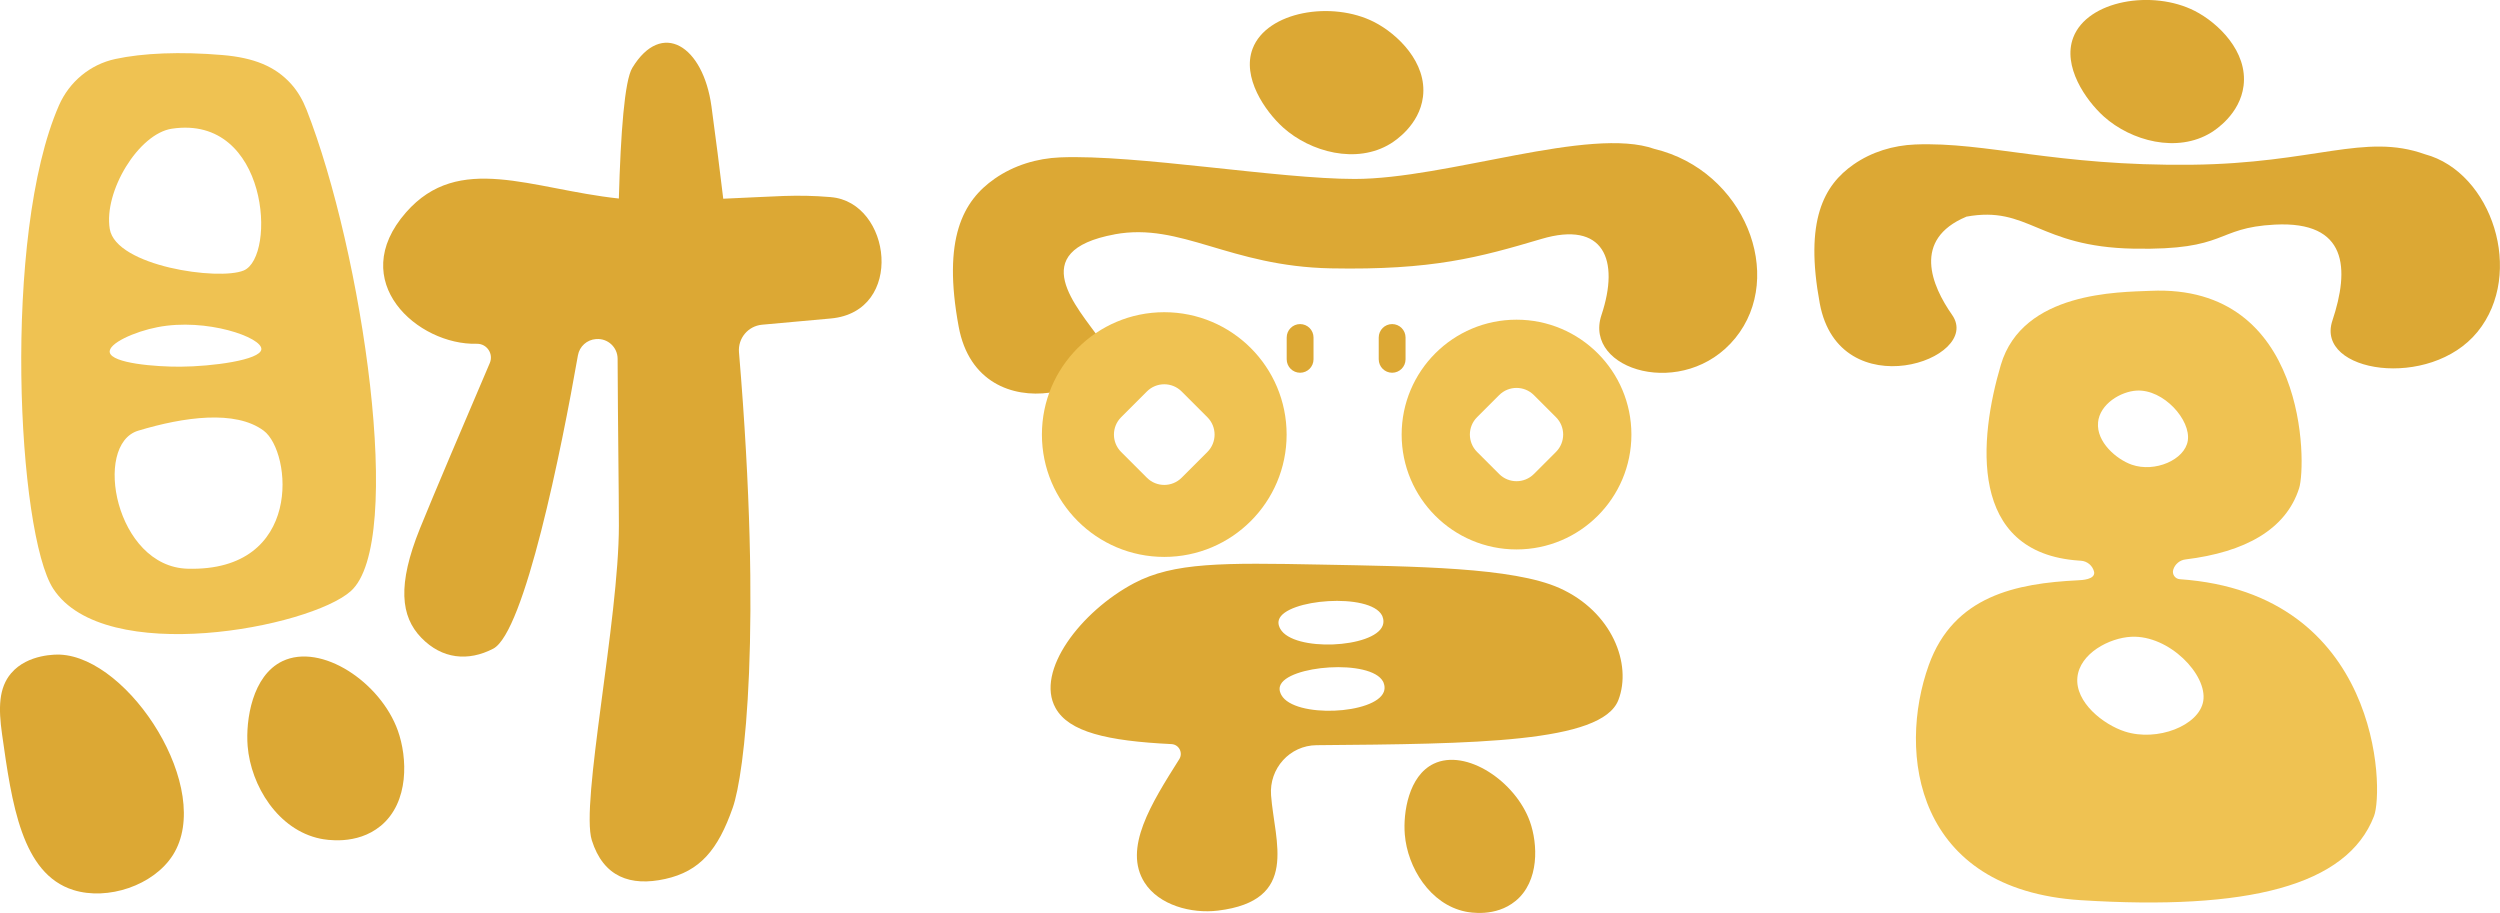
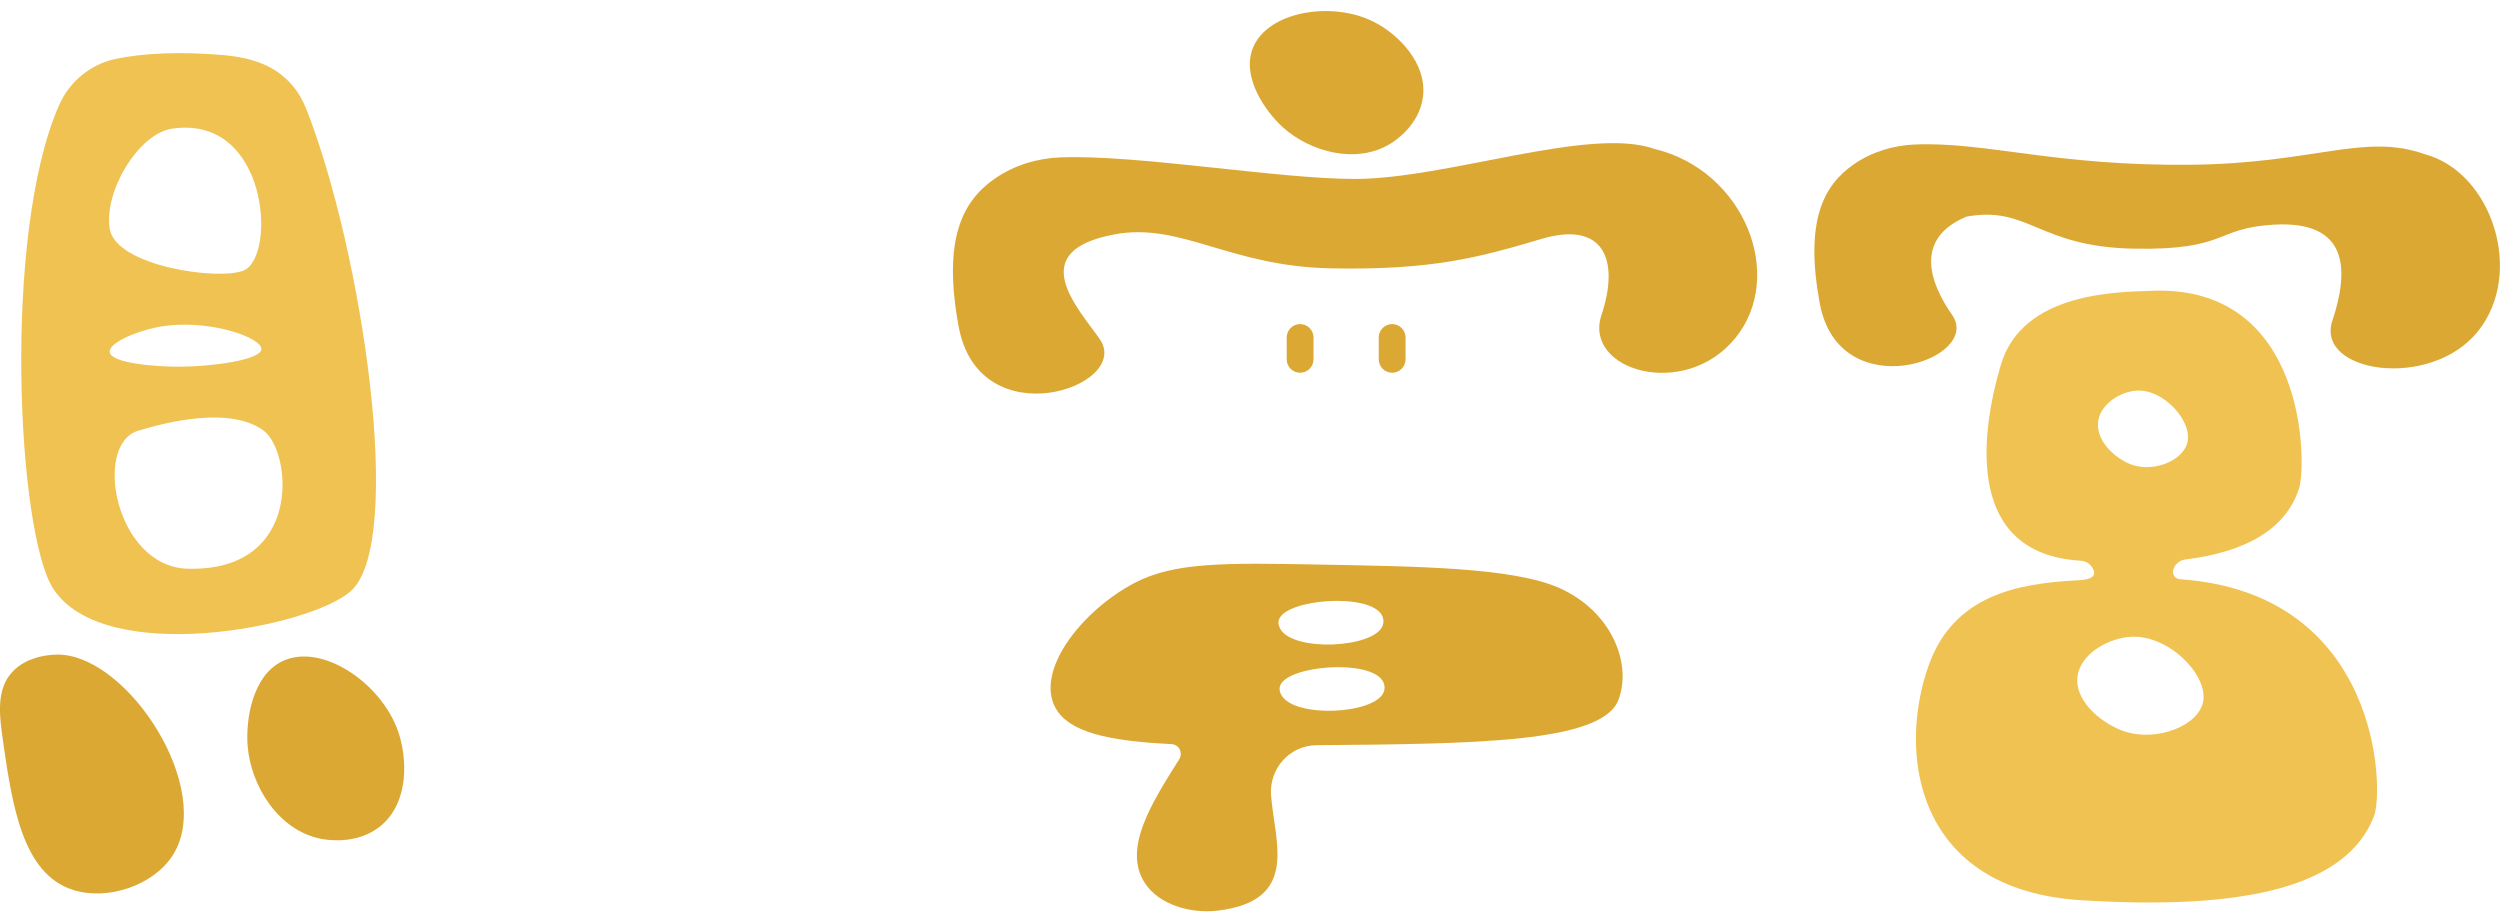
<svg xmlns="http://www.w3.org/2000/svg" id="_圖層_2" data-name="圖層 2" viewBox="0 0 665.27 242.95">
  <defs>
    <style>
      .cls-1 {
        fill: #dca834;
      }

      .cls-2 {
        fill: #efc252;
      }
    </style>
  </defs>
  <g>
    <path class="cls-2" d="M81.54,29.12c-.96-2.45-2.27-4.76-4.02-6.72-4.27-4.78-10.01-7.04-18.28-7.75-11.25-.96-21.24-.53-28.55,1.05-6.7,1.44-12.25,6.07-15,12.35C.54,62.63,4.64,142.13,14.19,156.7c13.65,20.84,68.23,10.29,79.13.63,14.61-12.94,3.06-90.49-11.77-128.21ZM45.79,34.24c25.7-3.79,27.81,34.09,19.06,37.74-6.63,2.77-33.98-1.13-35.64-11.04-1.66-9.91,7.62-25.38,16.57-26.7ZM29.21,93.79c-.49-2.38,6.61-5.55,12.71-6.73,13.01-2.53,27.91,2.74,27.63,5.89-.25,2.88-13.14,4.58-21.55,4.63-6.7.04-18.2-.91-18.79-3.79ZM49.92,151.34c-19.18-.53-25.3-33.06-13.14-36.73,12.15-3.67,25.88-5.59,33.39,0,7.5,5.59,10.58,37.57-20.24,36.73Z" />
    <path class="cls-1" d="M2.98,179.13c-3.35,3.93-3.41,9.31-2.44,16.21,2.6,18.47,5.22,37.19,18.98,41.5,9.12,2.86,21.33-1.19,26.48-9.29,11.08-17.46-11.52-52.55-30.03-53.35-.77-.03-8.56-.26-12.99,4.94h0Z" />
    <path class="cls-1" d="M101.27,219.81c7.72-6.35,7.14-18.26,4.61-25.36-4.59-12.88-20.38-23.47-30.74-18.5-8.01,3.86-9.8,15.61-9.24,22.6.86,10.53,8.07,22.3,19.35,24.63,1.36.28,9.67,1.84,16.02-3.38Z" />
-     <path class="cls-1" d="M221.07,52.45c-9.48-.79-14.6-.14-28.61.43-.94-7.88-1.97-16.03-3.13-24.54-2.22-16.26-13.27-23.13-21.07-10.28-2.06,3.4-3.09,17.29-3.58,34.77-23.39-2.51-42.56-12.35-56.62,3.67-16.15,18.39,3.14,35.43,18.84,34.98h.06c2.64,0,4.41,2.7,3.38,5.12-6.67,15.59-15.15,35.52-18.59,44.04-6.04,14.97-5.15,23.39.37,29.08,5.52,5.69,12.48,6.34,19.11,2.91,8.34-4.31,18.19-53.05,22.56-78.07.42-2.38,2.4-4.16,4.82-4.33h.1c3.03-.22,5.62,2.18,5.64,5.22.08,18.47.34,35.4.34,44.4,0,25.18-10.28,74-7.2,83.77,3.08,9.76,10.28,12.33,19.53,10.28,9.25-2.05,14.04-7.73,17.98-18.99,3.08-8.79,7.91-46.61,1.65-121.17-.31-3.72,2.42-6.99,6.14-7.33,4.61-.42,11.17-1,18.31-1.66,19.74-1.79,16.15-30.95,0-32.29l-.02-.02Z" />
  </g>
  <g>
-     <path class="cls-1" d="M403.29,239.77c6.42-5.28,5.94-15.21,3.84-21.12-3.82-10.73-16.98-19.55-25.61-15.41-6.67,3.21-8.17,13-7.69,18.83.71,8.77,6.72,18.57,16.12,20.51,1.13.24,8.05,1.54,13.34-2.82h0Z" />
    <path class="cls-1" d="M378.66,25.79c1.15-9.15-6.78-16.76-12.98-19.93-11.23-5.73-28.55-2.84-32.34,7.07-2.93,7.66,3.31,16.68,8.13,21.02,7.25,6.51,19.54,9.84,28.59,4.26,1.09-.67,7.65-4.89,8.6-12.42h0Z" />
    <path class="cls-1" d="M296.65,62.36c-24.23,4.45-9.82,19.55-4.02,27.84,8.86,12.66-32,26.57-37.52-3.28-4.34-23.44,1.11-33.47,9.6-39.38,5.11-3.55,11.21-5.41,17.43-5.66,20.22-.81,57.99,5.74,78.35,5.74,24.56,0,62.61-14.12,79.8-7.98,23.91,5.75,34.99,33.76,21.48,50.34-13.5,16.57-40.52,8.59-35.61-6.14,4.91-14.73.61-25.17-15.96-20.26-16.57,4.91-28.98,8.35-56.04,7.83-27.06-.53-39.85-12.3-57.53-9.06h0Z" />
    <path class="cls-1" d="M414.97,156.48c-12.37-5.52-38.28-5.75-63.53-6.24-25.93-.5-39.11-.63-49.65,4.95-14.15,7.49-26.35,23.4-20.9,33.22,3.53,6.36,13.7,8.77,30.84,9.6,2.02.1,3.15,2.33,2.07,4.04,0,0-.02.03-.03.04-7.42,11.77-14.95,23.68-9.2,32.76,3.82,6.02,12.44,8.34,19.54,7.47,21.82-2.66,15.05-18.3,14.13-30.68-.54-7.14,4.97-13.28,12.12-13.34h.18c41.84-.35,75.72-.62,80.12-12.01,3.69-9.55-1.65-23.53-15.71-29.82h.02ZM340.32,164.94c1.73-5.56,24.2-7.3,27.43-1.2.09.18.71,1.39.19,2.75-2.3,5.99-23.76,7.05-27.24.86-.19-.34-.72-1.32-.38-2.4h0ZM368.24,184.12c-2.3,5.99-23.76,7.05-27.24.86-.19-.34-.72-1.32-.38-2.4,1.73-5.56,24.2-7.3,27.43-1.2.09.18.71,1.39.19,2.75h0Z" />
-     <path class="cls-2" d="M309.82,83.08c-17.98,0-32.56,14.58-32.56,32.56s14.58,32.56,32.56,32.56,32.56-14.58,32.56-32.56-14.58-32.56-32.56-32.56ZM305.2,127.13l-6.86-6.86c-2.55-2.55-2.55-6.69,0-9.24l6.86-6.86c2.55-2.55,6.69-2.55,9.24,0l6.86,6.86c2.55,2.55,2.55,6.69,0,9.24l-6.86,6.86c-2.55,2.55-6.69,2.55-9.24,0Z" />
-     <path class="cls-2" d="M403.56,85.07c-16.88,0-30.57,13.69-30.57,30.57s13.69,30.57,30.57,30.57,30.57-13.69,30.57-30.57-13.69-30.57-30.57-30.57ZM398.94,126.14l-5.88-5.88c-2.55-2.55-2.55-6.69,0-9.24l5.88-5.88c2.55-2.55,6.69-2.55,9.24,0l5.88,5.88c2.55,2.55,2.55,6.69,0,9.24l-5.88,5.88c-2.55,2.55-6.69,2.55-9.24,0Z" />
    <g>
      <path class="cls-1" d="M345.97,86.24h0c1.97,0,3.57,1.6,3.57,3.58v5.79c0,1.98-1.6,3.58-3.57,3.58h0c-1.97,0-3.57-1.6-3.57-3.58v-5.79c0-1.98,1.6-3.58,3.57-3.58Z" />
      <path class="cls-1" d="M370.46,86.24h0c1.97,0,3.57,1.6,3.57,3.58v5.79c0,1.98-1.6,3.58-3.57,3.58h0c-1.97,0-3.57-1.6-3.57-3.58v-5.79c0-1.98,1.6-3.58,3.57-3.58Z" />
    </g>
  </g>
-   <path class="cls-1" d="M597.03,22.84c1.15-9.15-6.78-16.76-12.98-19.93-11.23-5.73-28.55-2.84-32.34,7.07-2.93,7.66,3.31,16.68,8.13,21.02,7.25,6.51,19.54,9.84,28.59,4.26,1.09-.67,7.65-4.89,8.6-12.42h0Z" />
  <path class="cls-1" d="M523.25,57.67c-14.46,6.06-9.22,18.35-3.78,26.13,8.32,11.88-30.04,24.94-35.22-3.08-4.07-22.01,1.05-31.42,9.01-36.96,4.8-3.34,10.52-5.07,16.36-5.31,18.98-.76,37.18,5.78,73.54,5.39,32.86-.36,46.01-8.55,62.14-2.79,17.82,4.77,26.66,31.71,13.98,47.26-12.67,15.56-43.22,10.86-38.62-2.97,4.61-13.83,4.09-26.56-15.29-25.57-16.2.83-12.26,6.89-37.67,6.4-25.4-.49-27.89-11.55-44.48-8.51h0Z" />
  <path class="cls-2" d="M578.34,151.53h0c.47-1.44,1.74-2.48,3.24-2.66,15.87-1.93,26.76-7.99,30.24-18.97,1.95-6.16,2.3-54.41-39.58-52.51-8.24.37-34.01.13-39.8,19.71-5.79,19.58-8.9,50.06,20.81,52.08.16.01.32.02.48.03,1.72.11,3.16,1.33,3.54,3.01h0c.3,2.01-3.26,2.15-4.3,2.2-16.37.81-33.08,4.1-39.71,22.58-8.37,23.32-3.69,59.77,40.52,62.55s70.79-3.76,77.96-22.37c2.69-6.97,1.74-59.34-51.68-63.05-1.28-.09-2.13-1.36-1.73-2.58ZM558.3,112.44c.46-4.97,6.07-8.26,10.28-8.5,7.17-.4,14.47,7.84,13.61,13.33-.8,5.11-8.78,8.53-14.91,6.39-4.05-1.42-9.45-6.02-8.97-11.22ZM586.3,186.57c-1.1,6.54-12.26,10.87-20.86,8.09-5.68-1.83-13.27-7.75-12.63-14.4.62-6.35,8.46-10.53,14.36-10.81,10.04-.48,20.31,10.1,19.13,17.13Z" />
</svg>